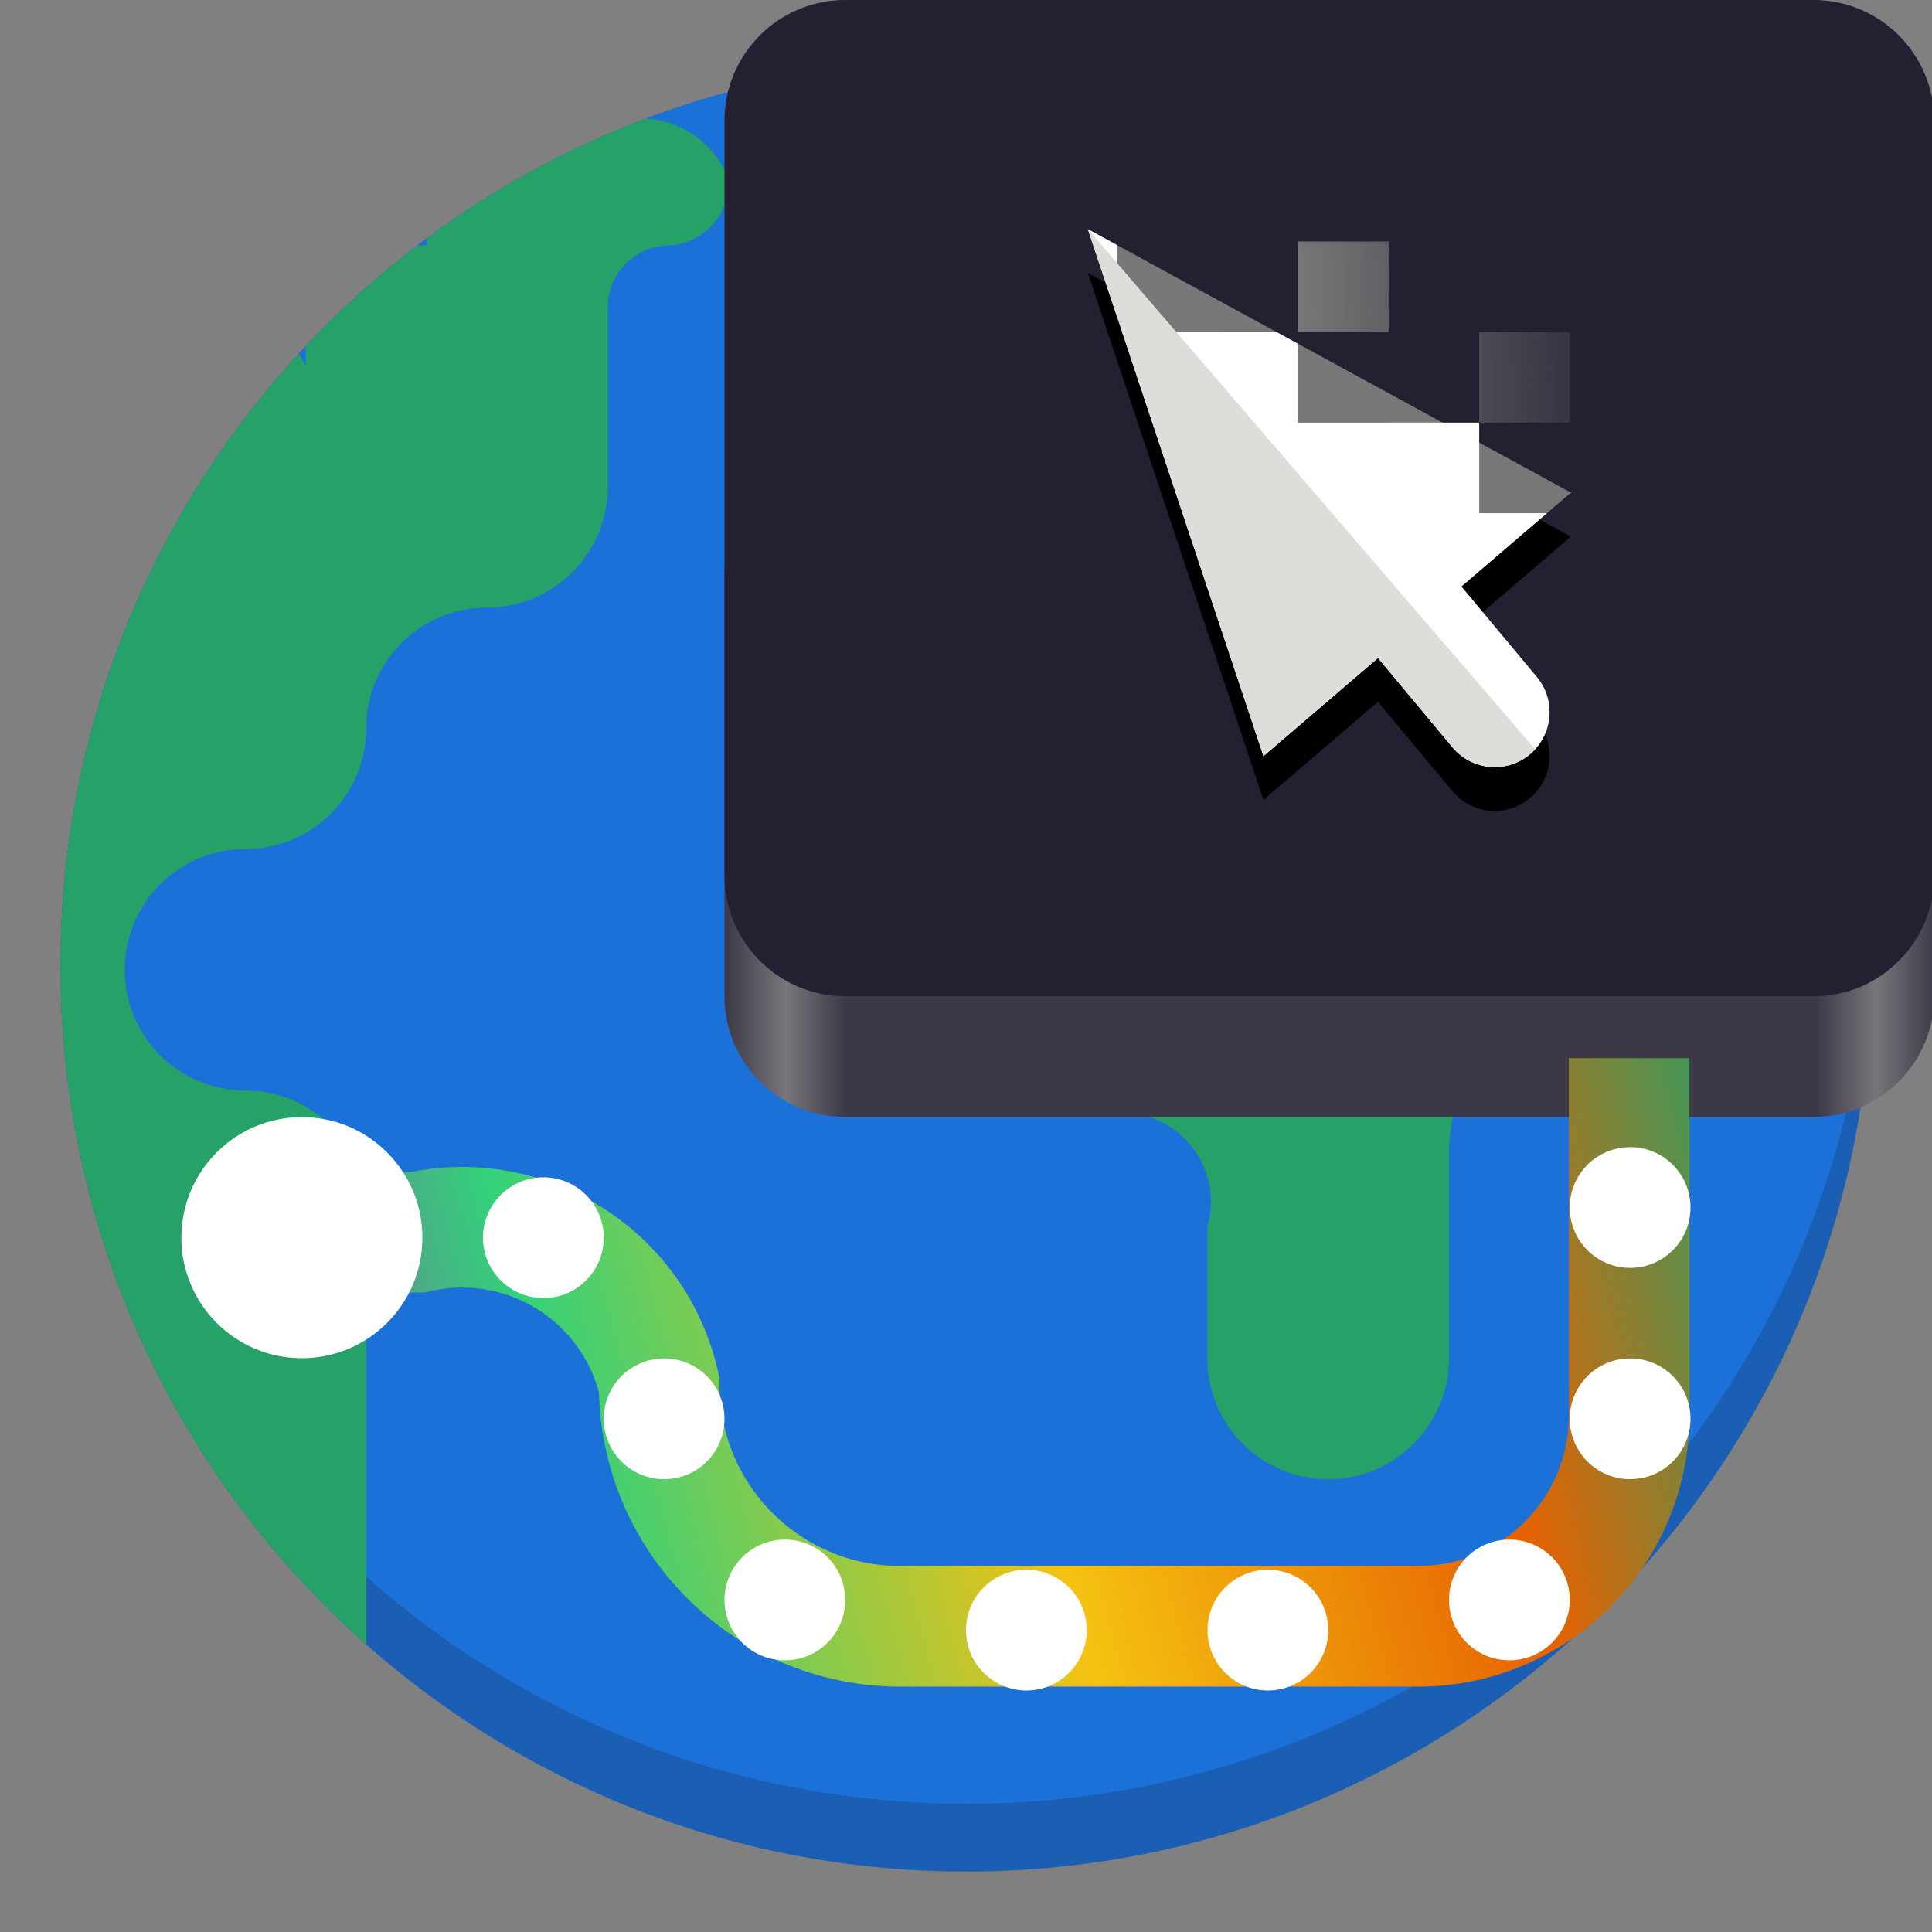
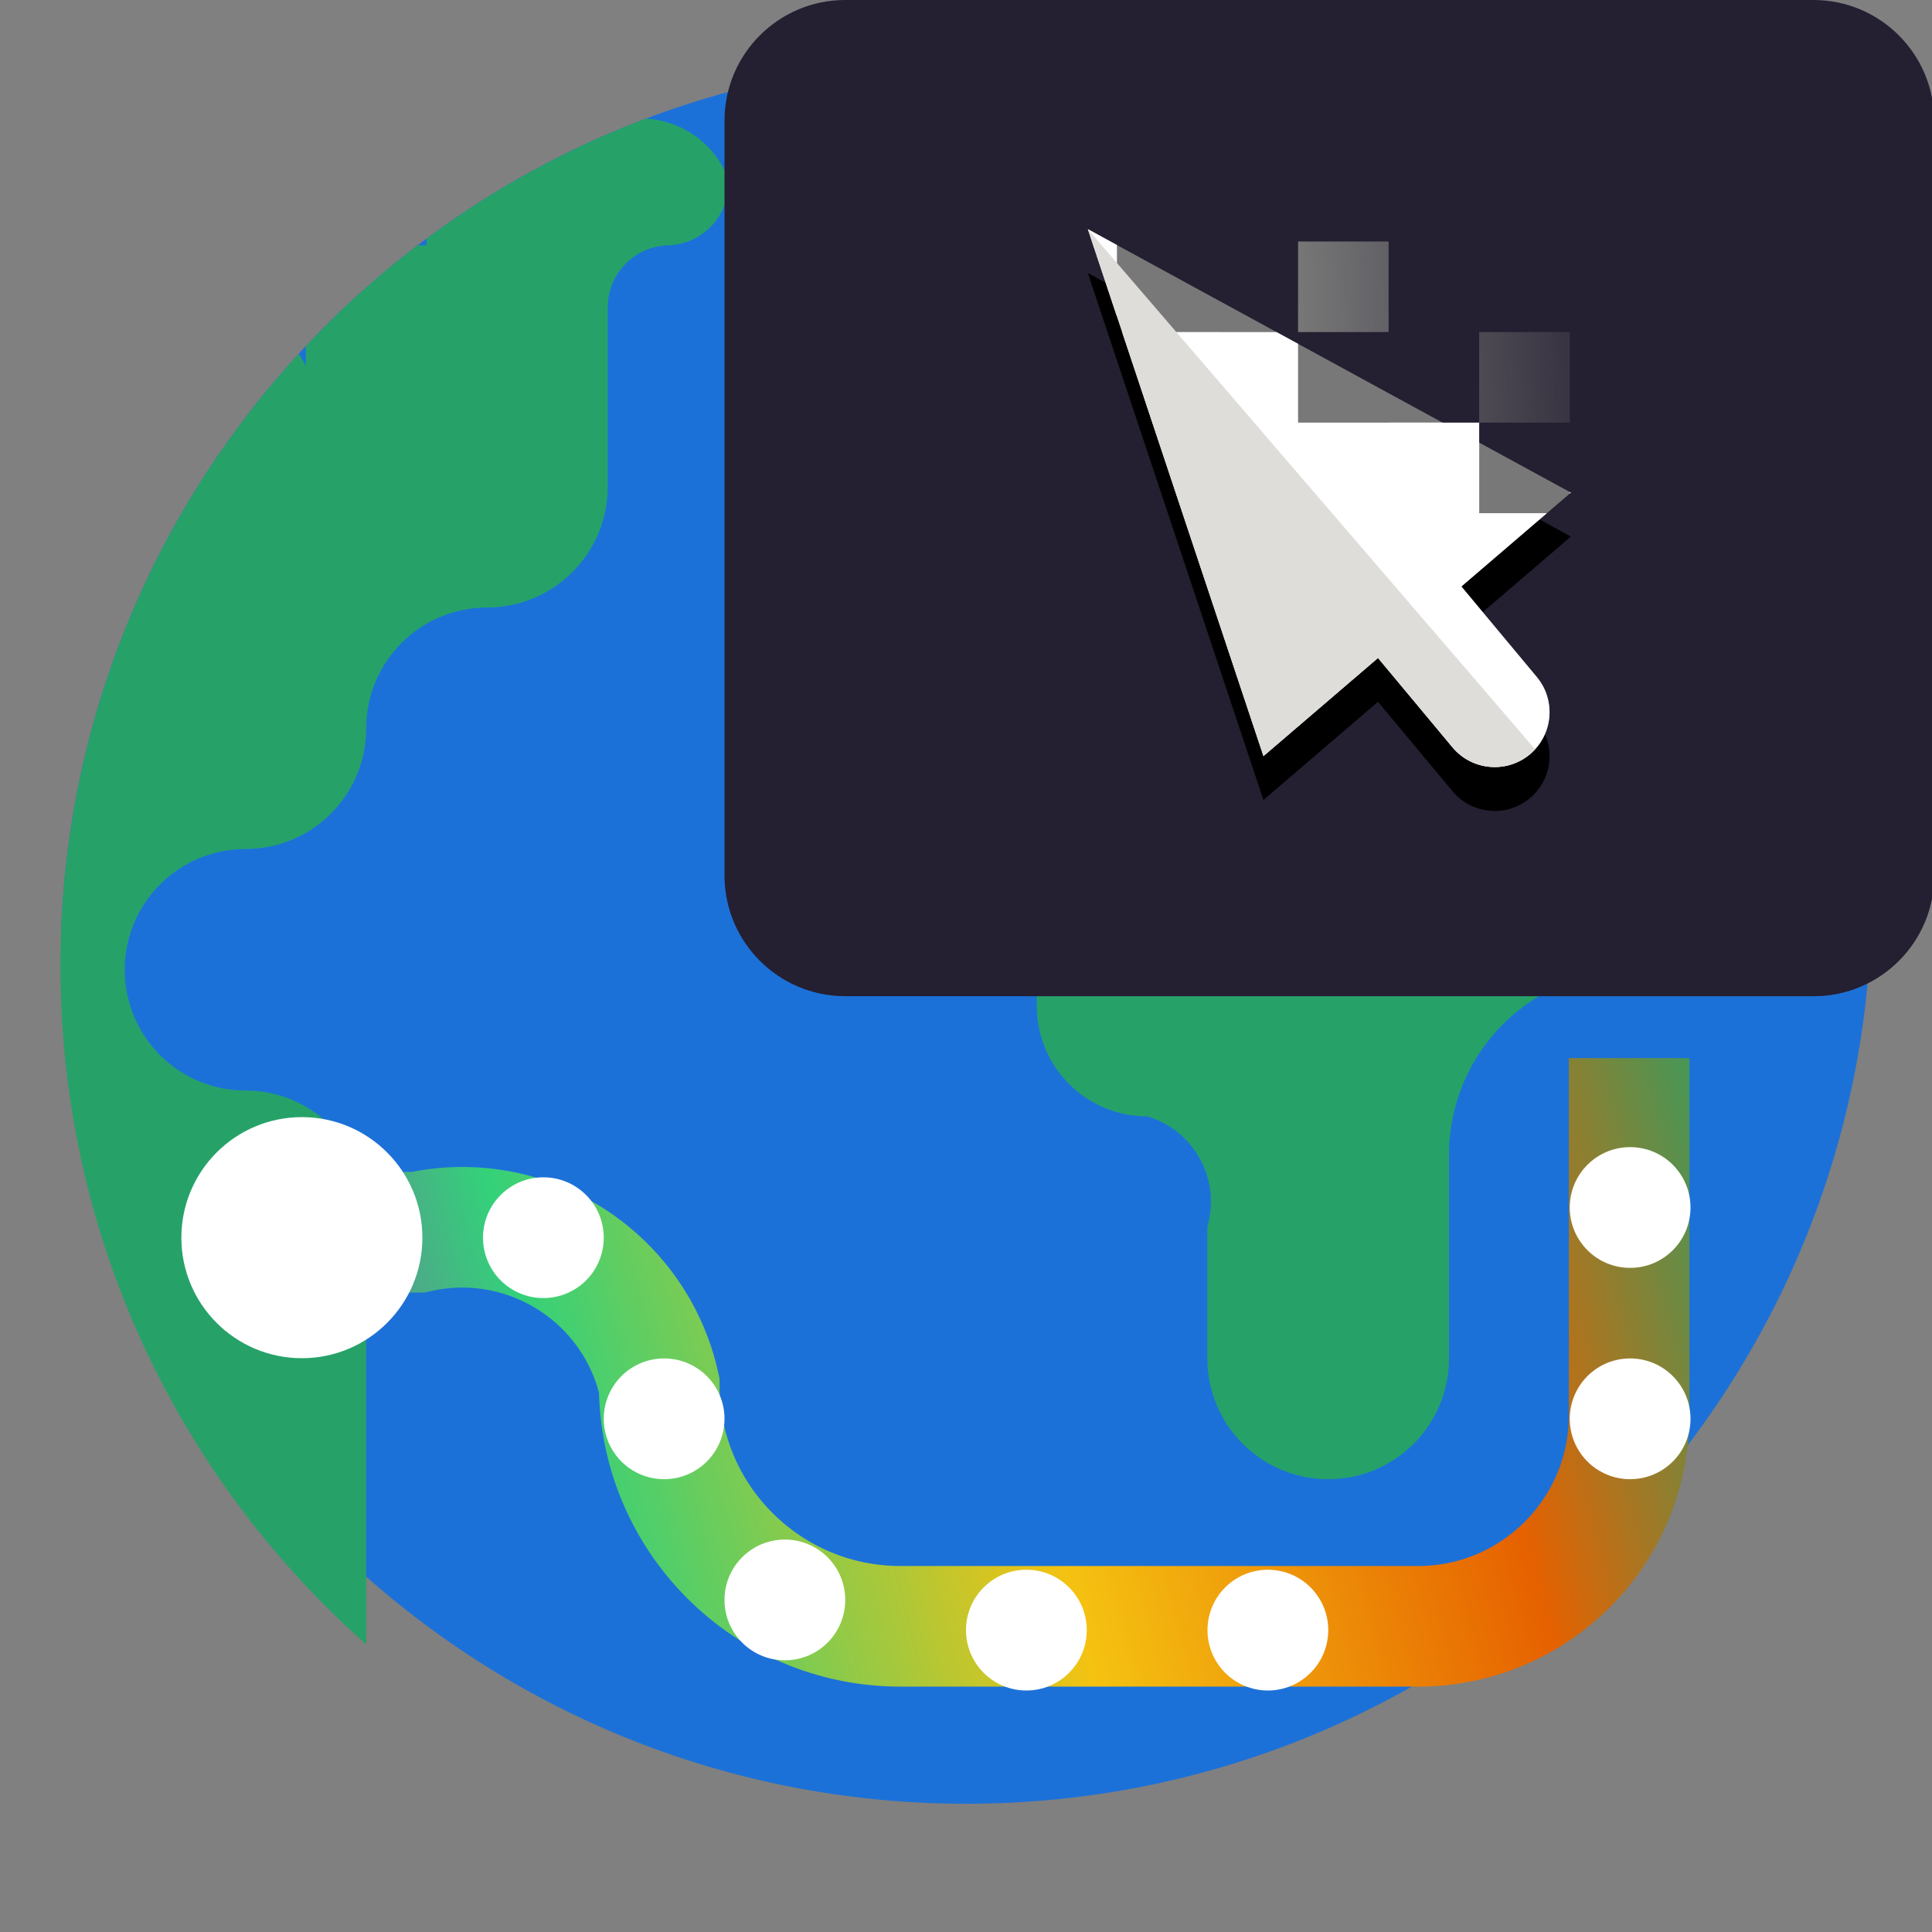
<svg xmlns="http://www.w3.org/2000/svg" height="128px" viewBox="0 0 128 128" width="128px">
  <rect x="0" y="0" width="128" height="128" fill="#808080" stroke="none" />
  <clipPath id="a">
-     <path d="m 4 4 h 120 v 120 h -120 z m 0 0" />
-   </clipPath>
+     </clipPath>
  <clipPath id="b">
    <path d="m 123.996 64 c 0 33.133 -26.863 59.996 -59.996 59.996 s -59.996 -26.863 -59.996 -59.996 s 26.863 -59.996 59.996 -59.996 s 59.996 26.863 59.996 59.996 z m 0 0" />
  </clipPath>
  <clipPath id="c">
    <path d="m 4 4 h 120 v 116 h -120 z m 0 0" />
  </clipPath>
  <clipPath id="d">
    <path d="m 123.996 64 c 0 33.133 -26.863 59.996 -59.996 59.996 s -59.996 -26.863 -59.996 -59.996 s 26.863 -59.996 59.996 -59.996 s 59.996 26.863 59.996 59.996 z m 0 0" />
  </clipPath>
  <clipPath id="e">
    <path d="m 68 27 h 56 v 71 h -56 z m 0 0" />
  </clipPath>
  <clipPath id="f">
    <path d="m 123.996 64 c 0 33.133 -26.863 59.996 -59.996 59.996 s -59.996 -26.863 -59.996 -59.996 s 26.863 -59.996 59.996 -59.996 s 59.996 26.863 59.996 59.996 z m 0 0" />
  </clipPath>
  <clipPath id="g">
-     <path d="m 62 21 h 12 v 19 h -12 z m 0 0" />
-   </clipPath>
+     </clipPath>
  <clipPath id="h">
    <path d="m 123.996 64 c 0 33.133 -26.863 59.996 -59.996 59.996 s -59.996 -26.863 -59.996 -59.996 s 26.863 -59.996 59.996 -59.996 s 59.996 26.863 59.996 59.996 z m 0 0" />
  </clipPath>
  <clipPath id="i">
    <path d="m 83 12 h 29 v 11 h -29 z m 0 0" />
  </clipPath>
  <clipPath id="j">
    <path d="m 123.996 64 c 0 33.133 -26.863 59.996 -59.996 59.996 s -59.996 -26.863 -59.996 -59.996 s 26.863 -59.996 59.996 -59.996 s 59.996 26.863 59.996 59.996 z m 0 0" />
  </clipPath>
  <clipPath id="k">
    <path d="m 4 7 h 45 v 112 h -45 z m 0 0" />
  </clipPath>
  <clipPath id="l">
    <path d="m 123.996 64 c 0 33.133 -26.863 59.996 -59.996 59.996 s -59.996 -26.863 -59.996 -59.996 s 26.863 -59.996 59.996 -59.996 s 59.996 26.863 59.996 59.996 z m 0 0" />
  </clipPath>
  <linearGradient id="m" gradientTransform="matrix(0.193 0 0 0.25 38.753 11)" gradientUnits="userSpaceOnUse" x1="48" x2="464" y1="44" y2="44">
    <stop offset="0" stop-color="#3d3846" />
    <stop offset="0.05" stop-color="#77767b" />
    <stop offset="0.1" stop-color="#3d3846" />
    <stop offset="0.9" stop-color="#3d3846" />
    <stop offset="0.95" stop-color="#77767b" />
    <stop offset="1" stop-color="#3d3846" />
  </linearGradient>
  <linearGradient id="n" gradientUnits="userSpaceOnUse" x1="-136.213" x2="300.91" y1="979.674" y2="862.547">
    <stop offset="0" stop-color="#9141ac" />
    <stop offset="0.228" stop-color="#33d17a" />
    <stop offset="0.511" stop-color="#f5c211" />
    <stop offset="0.789" stop-color="#e66100" />
    <stop offset="1" stop-color="#26a269" />
  </linearGradient>
  <linearGradient id="o" gradientUnits="userSpaceOnUse" x1="86" x2="109.446" y1="25.688" y2="24.833">
    <stop offset="0" stop-color="#787878" />
    <stop offset="1" stop-color="#787878" stop-opacity="0" />
  </linearGradient>
  <g clip-path="url(#a)">
    <g clip-path="url(#b)">
-       <path d="m 123.996 64 c 0 33.133 -26.863 59.996 -59.996 59.996 s -59.996 -26.863 -59.996 -59.996 s 26.863 -59.996 59.996 -59.996 s 59.996 26.863 59.996 59.996 z m 0 0" fill="#1a5fb4" />
-     </g>
+       </g>
  </g>
  <g clip-path="url(#c)">
    <g clip-path="url(#d)">
      <path d="m 123.996 59.512 c 0 33.133 -26.863 59.992 -59.996 59.992 s -59.996 -26.859 -59.996 -59.992 c 0 -33.137 26.863 -59.996 59.996 -59.996 s 59.996 26.859 59.996 59.996 z m 0 0" fill="#1c71d8" />
    </g>
  </g>
  <g clip-path="url(#e)">
    <g clip-path="url(#f)">
      <path d="m 83.73 34.875 v 3.035 c 0 3.93 -3.188 7.117 -7.117 7.117 c -4.727 0.352 -8.273 4.469 -7.922 9.199 v 12.426 c 0 4.035 3.273 7.309 7.309 7.309 c 3.117 0.918 4.906 4.188 3.988 7.309 v 8.719 c 0 4.426 3.586 8.012 8.012 8.012 c 4.422 -0.004 8.004 -3.59 8 -8.012 v -13.504 c 0 -3.242 1.289 -6.352 3.586 -8.641 c 2.293 -2.289 5.406 -3.57 8.648 -3.566 l 11.312 0.027 c 1.887 0.004 3.699 -0.742 5.035 -2.074 c 1.332 -1.332 2.082 -3.141 2.082 -5.027 v -22.328 c 0 -3.93 -3.184 -7.117 -7.117 -7.117 h -28.699 c -3.93 0 -7.117 3.188 -7.117 7.117 z m 0 0" fill="#26a269" />
    </g>
  </g>
  <g clip-path="url(#g)">
    <g clip-path="url(#h)">
      <path d="m 67.887 21.047 c 3.211 0 5.809 2.602 5.809 5.809 v 6.379 c 0 3.207 -2.598 5.809 -5.809 5.809 c -3.207 0 -5.809 -2.602 -5.809 -5.809 v -6.379 c 0 -3.207 2.602 -5.809 5.809 -5.809 z m 0 0" fill="#26a269" />
    </g>
  </g>
  <g clip-path="url(#i)">
    <g clip-path="url(#j)">
      <path d="m 88.484 12.285 h 17.93 c 2.902 0 5.254 2.352 5.254 5.254 c 0 2.902 -2.352 5.254 -5.254 5.254 h -17.93 c -2.898 0 -5.254 -2.352 -5.254 -5.254 c 0 -2.902 2.355 -5.254 5.254 -5.254 z m 0 0" fill="#26a269" />
    </g>
  </g>
  <g clip-path="url(#k)">
    <g clip-path="url(#l)">
      <path d="m 28.262 16.25 h -8 v 8 c -2.207 -4.418 -7.582 -6.207 -12 -4 c -4.418 2.211 -6.207 7.582 -4 12 v 14 c 0 4.422 -3.582 8 -8 8 s -8 3.582 -8 8 v 16 c 0 4.422 3.582 8 8 8 s 8 3.582 8 8 v 16 c 0 4.422 3.582 8 8 8 h 4 c 4.418 0 8 -3.578 8 -8 v -30 c 0 -4.418 -3.582 -8 -8 -8 s -8 -3.578 -8 -8 c 0 -4.418 3.582 -8 8 -8 s 8 -3.578 8 -8 c 0 -4.418 3.582 -8 8 -8 s 8 -3.578 8 -8 v -11.883 c 0 -2.273 1.844 -4.117 4.117 -4.117 c 2.281 -0.137 4.02 -2.098 3.883 -4.379 c -1.211 -3.211 -4.793 -4.828 -8 -3.621 h -4 c -4.418 0 -8 3.582 -8 8 z m 0 0" fill="#26a269" />
    </g>
  </g>
-   <path d="m 56 29.871 h 64.145 c 4.418 0 8 3.582 8 8 v 28.129 c 0 4.418 -3.582 8 -8 8 h -64.145 c -4.418 0 -8 -3.582 -8 -8 v -28.129 c 0 -4.418 3.582 -8 8 -8 z m 0 0" fill="url(#m)" />
  <path d="m 68.145 14.18 h 52 c 4.418 0 8 3.582 8 8 v 35.82 c 0 4.418 -3.582 8 -8 8 h -52 c -4.418 0 -8 -3.582 -8 -8 v -35.82 c 0 -4.418 3.582 -8 8 -8 z m 0 0" fill="#3d3846" />
  <path d="m 56 0 h 64.145 c 4.418 0 8 3.582 8 8 v 50 c 0 4.418 -3.582 8 -8 8 h -64.145 c -4.418 0 -8 -3.582 -8 -8 v -50 c 0 -4.418 3.582 -8 8 -8 z m 0 0" fill="#241f31" />
  <path d="m 246.995 786.252 v 99.835 c 0 32.581 -26.424 59.005 -59.005 59.005 h -144.698 c -37.241 0 -67.435 -30.194 -67.435 -67.435 c -6.816 -30.425 -37.01 -49.555 -67.435 -42.739 h -49.177" fill="none" stroke="url(#n)" stroke-width="33.717" transform="matrix(0.237 0 0 0.237 49.397 -116.239)" />
  <g fill="#ffffff">
    <path d="m 72 108 c 0 2.211 -1.789 4 -4 4 s -4 -1.789 -4 -4 s 1.789 -4 4 -4 s 4 1.789 4 4 z m 0 0" />
    <path d="m 88 108 c 0 2.211 -1.789 4 -4 4 s -4 -1.789 -4 -4 s 1.789 -4 4 -4 s 4 1.789 4 4 z m 0 0" />
-     <path d="m 104 106 c 0 2.211 -1.789 4 -4 4 s -4 -1.789 -4 -4 s 1.789 -4 4 -4 s 4 1.789 4 4 z m 0 0" />
    <path d="m 112 94 c 0 2.211 -1.789 4 -4 4 s -4 -1.789 -4 -4 s 1.789 -4 4 -4 s 4 1.789 4 4 z m 0 0" />
    <path d="m 112 80 c 0 2.211 -1.789 4 -4 4 s -4 -1.789 -4 -4 s 1.789 -4 4 -4 s 4 1.789 4 4 z m 0 0" />
    <path d="m 56 106 c 0 2.211 -1.789 4 -4 4 s -4 -1.789 -4 -4 s 1.789 -4 4 -4 s 4 1.789 4 4 z m 0 0" />
    <path d="m 48 94 c 0 2.211 -1.789 4 -4 4 s -4 -1.789 -4 -4 s 1.789 -4 4 -4 s 4 1.789 4 4 z m 0 0" />
    <path d="m 40 82 c 0 2.211 -1.789 4 -4 4 s -4 -1.789 -4 -4 s 1.789 -4 4 -4 s 4 1.789 4 4 z m 0 0" />
    <path d="m 27.984 82 c 0 4.41 -3.574 7.984 -7.984 7.984 s -7.984 -3.574 -7.984 -7.984 s 3.574 -7.988 7.984 -7.988 s 7.984 3.578 7.984 7.988 z m 0 0" />
  </g>
  <path d="m 72.074 18.09 l 11.633 34.91 l 7.59 -6.504 l 4.934 5.922 c 1.285 1.543 3.582 1.754 5.125 0.465 c 1.539 -1.285 1.75 -3.574 0.465 -5.117 l -5 -6 l 7.254 -6.219 z m 0 0" />
  <path d="m 72.074 15.184 l 11.633 34.906 l 7.59 -6.5 l 4.934 5.918 c 1.285 1.543 3.582 1.754 5.125 0.469 c 1.539 -1.289 1.75 -3.578 0.465 -5.121 l -5 -6 l 7.254 -6.219 z m 0 0" fill="#787878" />
  <path d="m 72.074 15.18 l 1.926 5.785 v -4.734 z m 2.273 6.82 l 9.363 28.094 l 7.586 -6.504 l 4.934 5.922 c 1.285 1.543 3.582 1.75 5.125 0.465 c 1.539 -1.285 1.75 -3.578 0.465 -5.121 l -5 -6 l 5.664 -4.855 h -4.484 v -4.676 l -2.426 -1.324 h -9.574 v -5.223 l -1.426 -0.777 z m 29.652 10.598 v 0.102 l 0.074 -0.062 z m 0 0" fill="#ffffff" />
  <path d="m 72.074 15.184 l 11.633 34.906 l 7.59 -6.5 l 4.934 5.918 c 1.285 1.543 3.582 1.754 5.125 0.469 c 0.121 -0.105 0.238 -0.219 0.344 -0.34 z m 0 0" fill="#deddda" />
  <path d="m 92 28 h 6 v 6 h -6 z m 0 0" fill="#ffffff" />
  <path d="m 98 22 h 6 v 6 h -6 z m -12 -6 h 6 v 6 h -6 z m 0 0" fill="url(#o)" />
</svg>